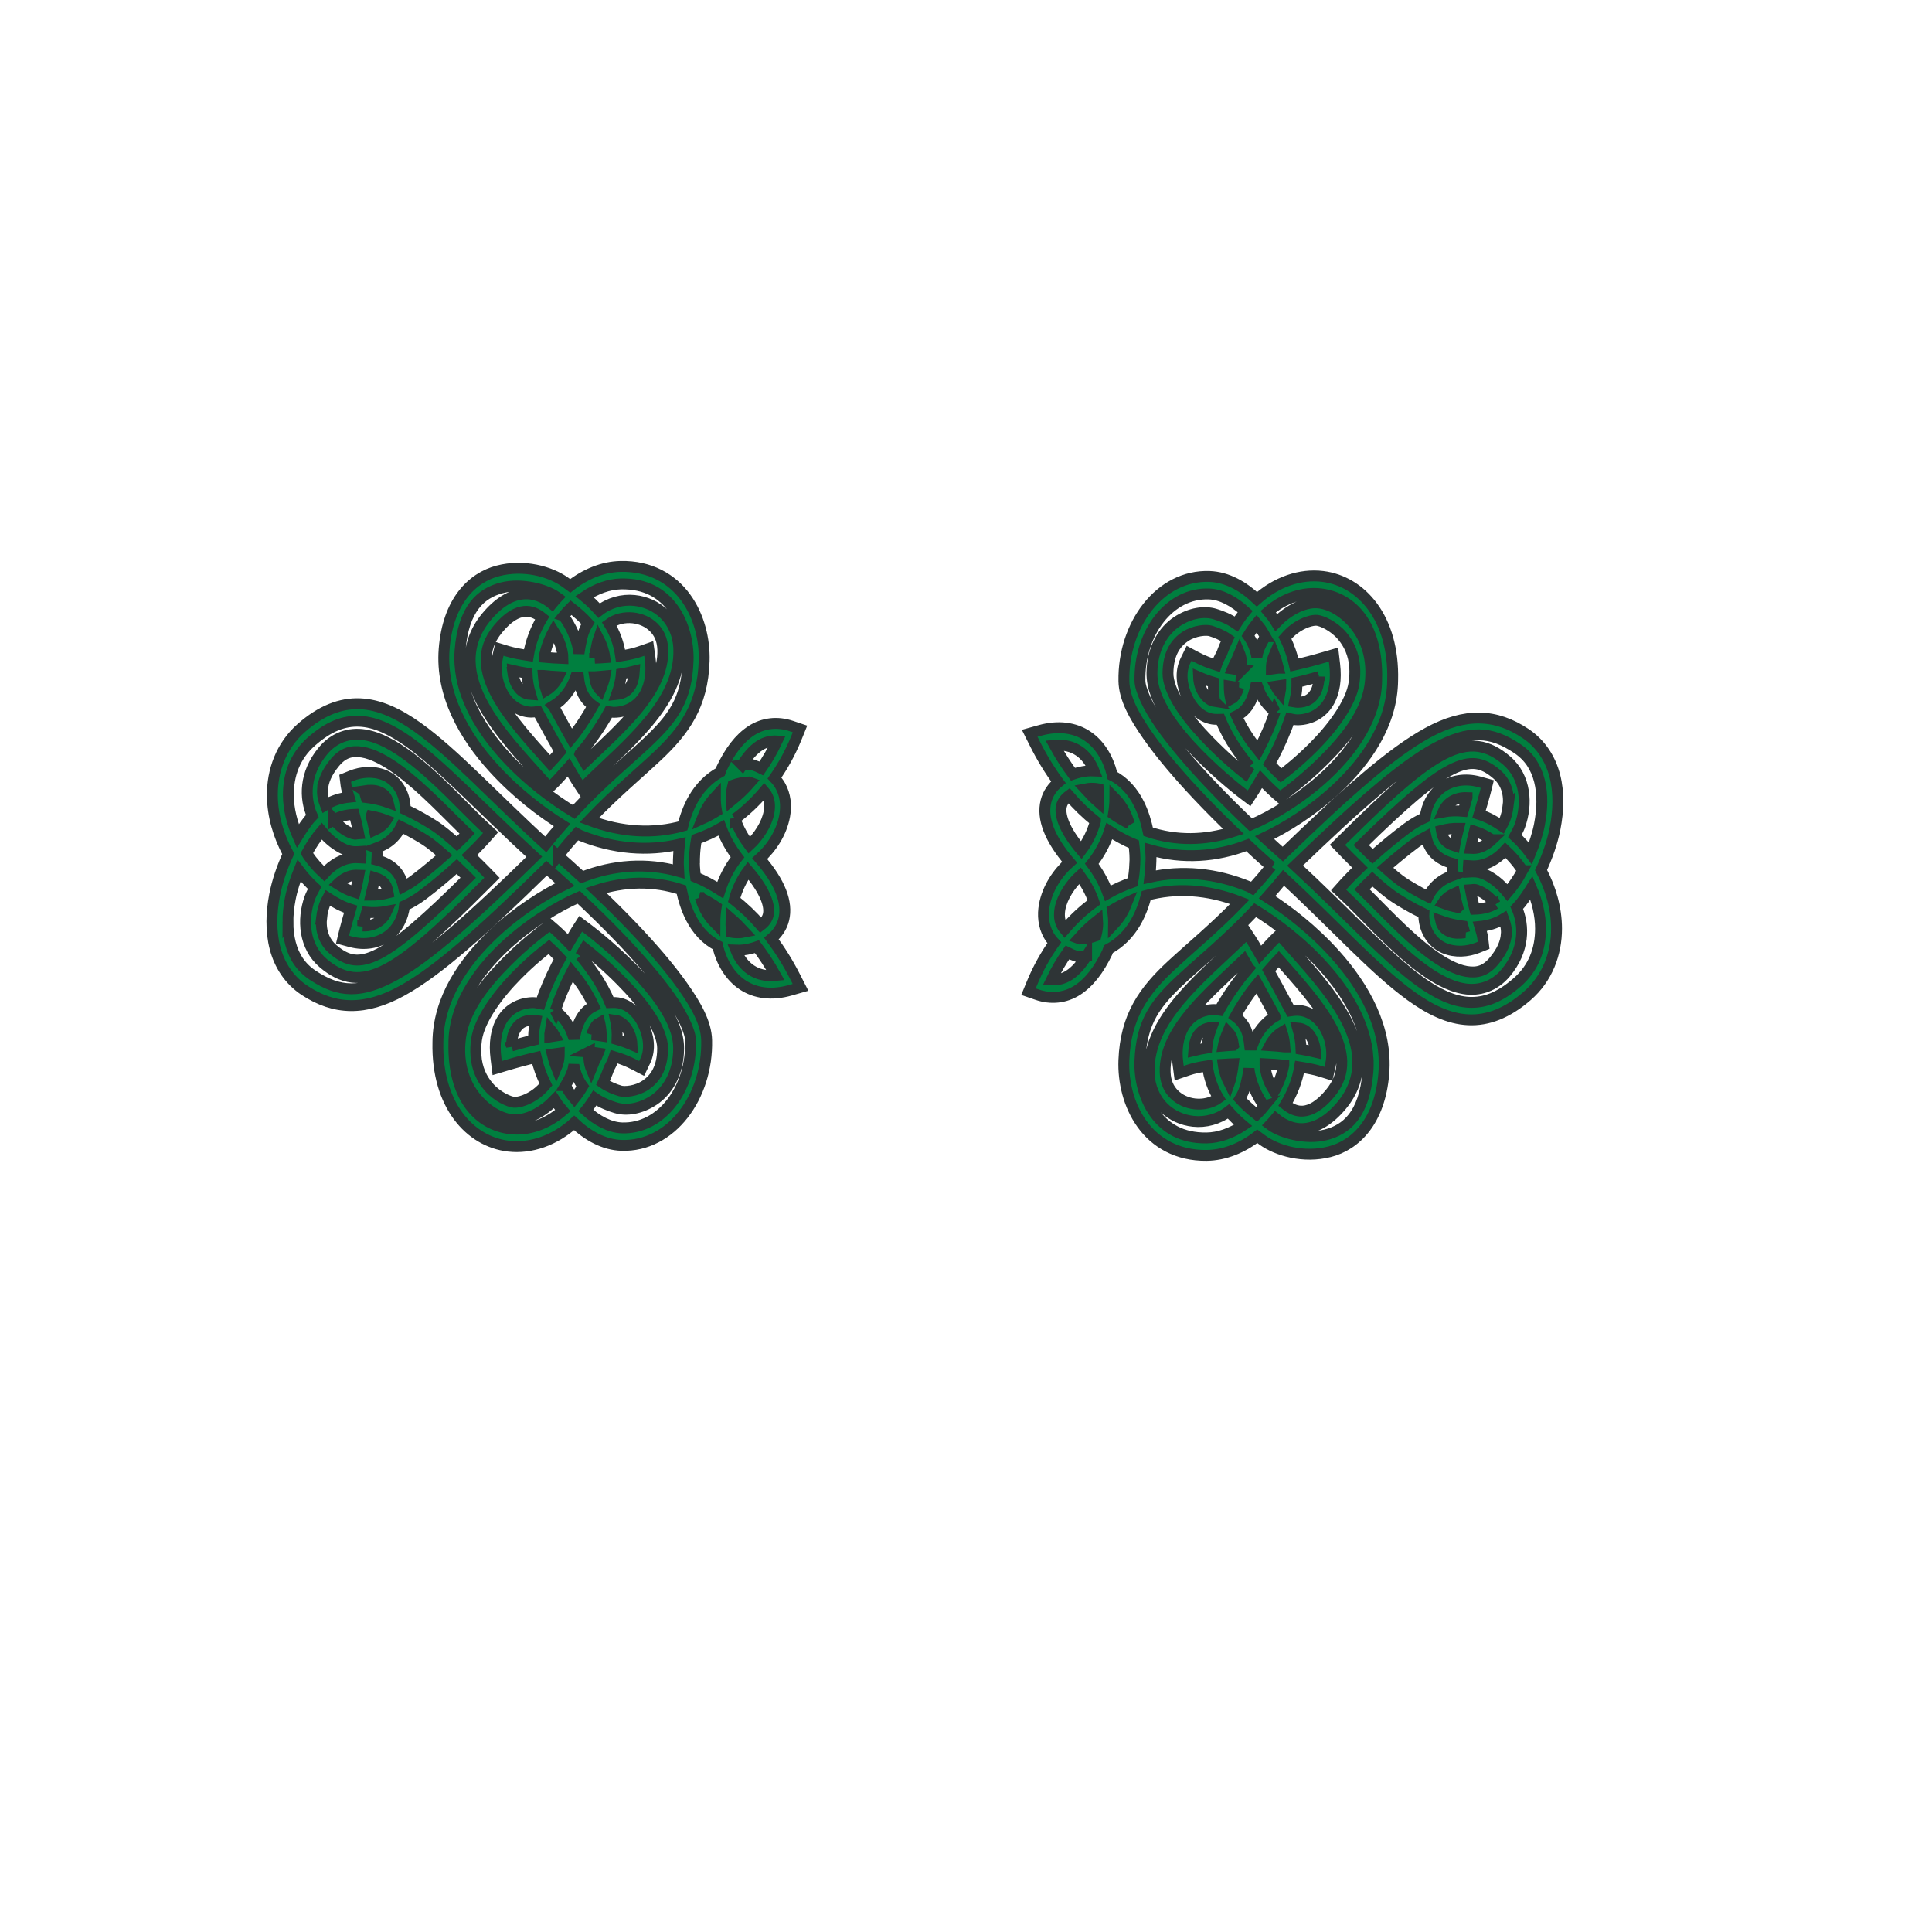
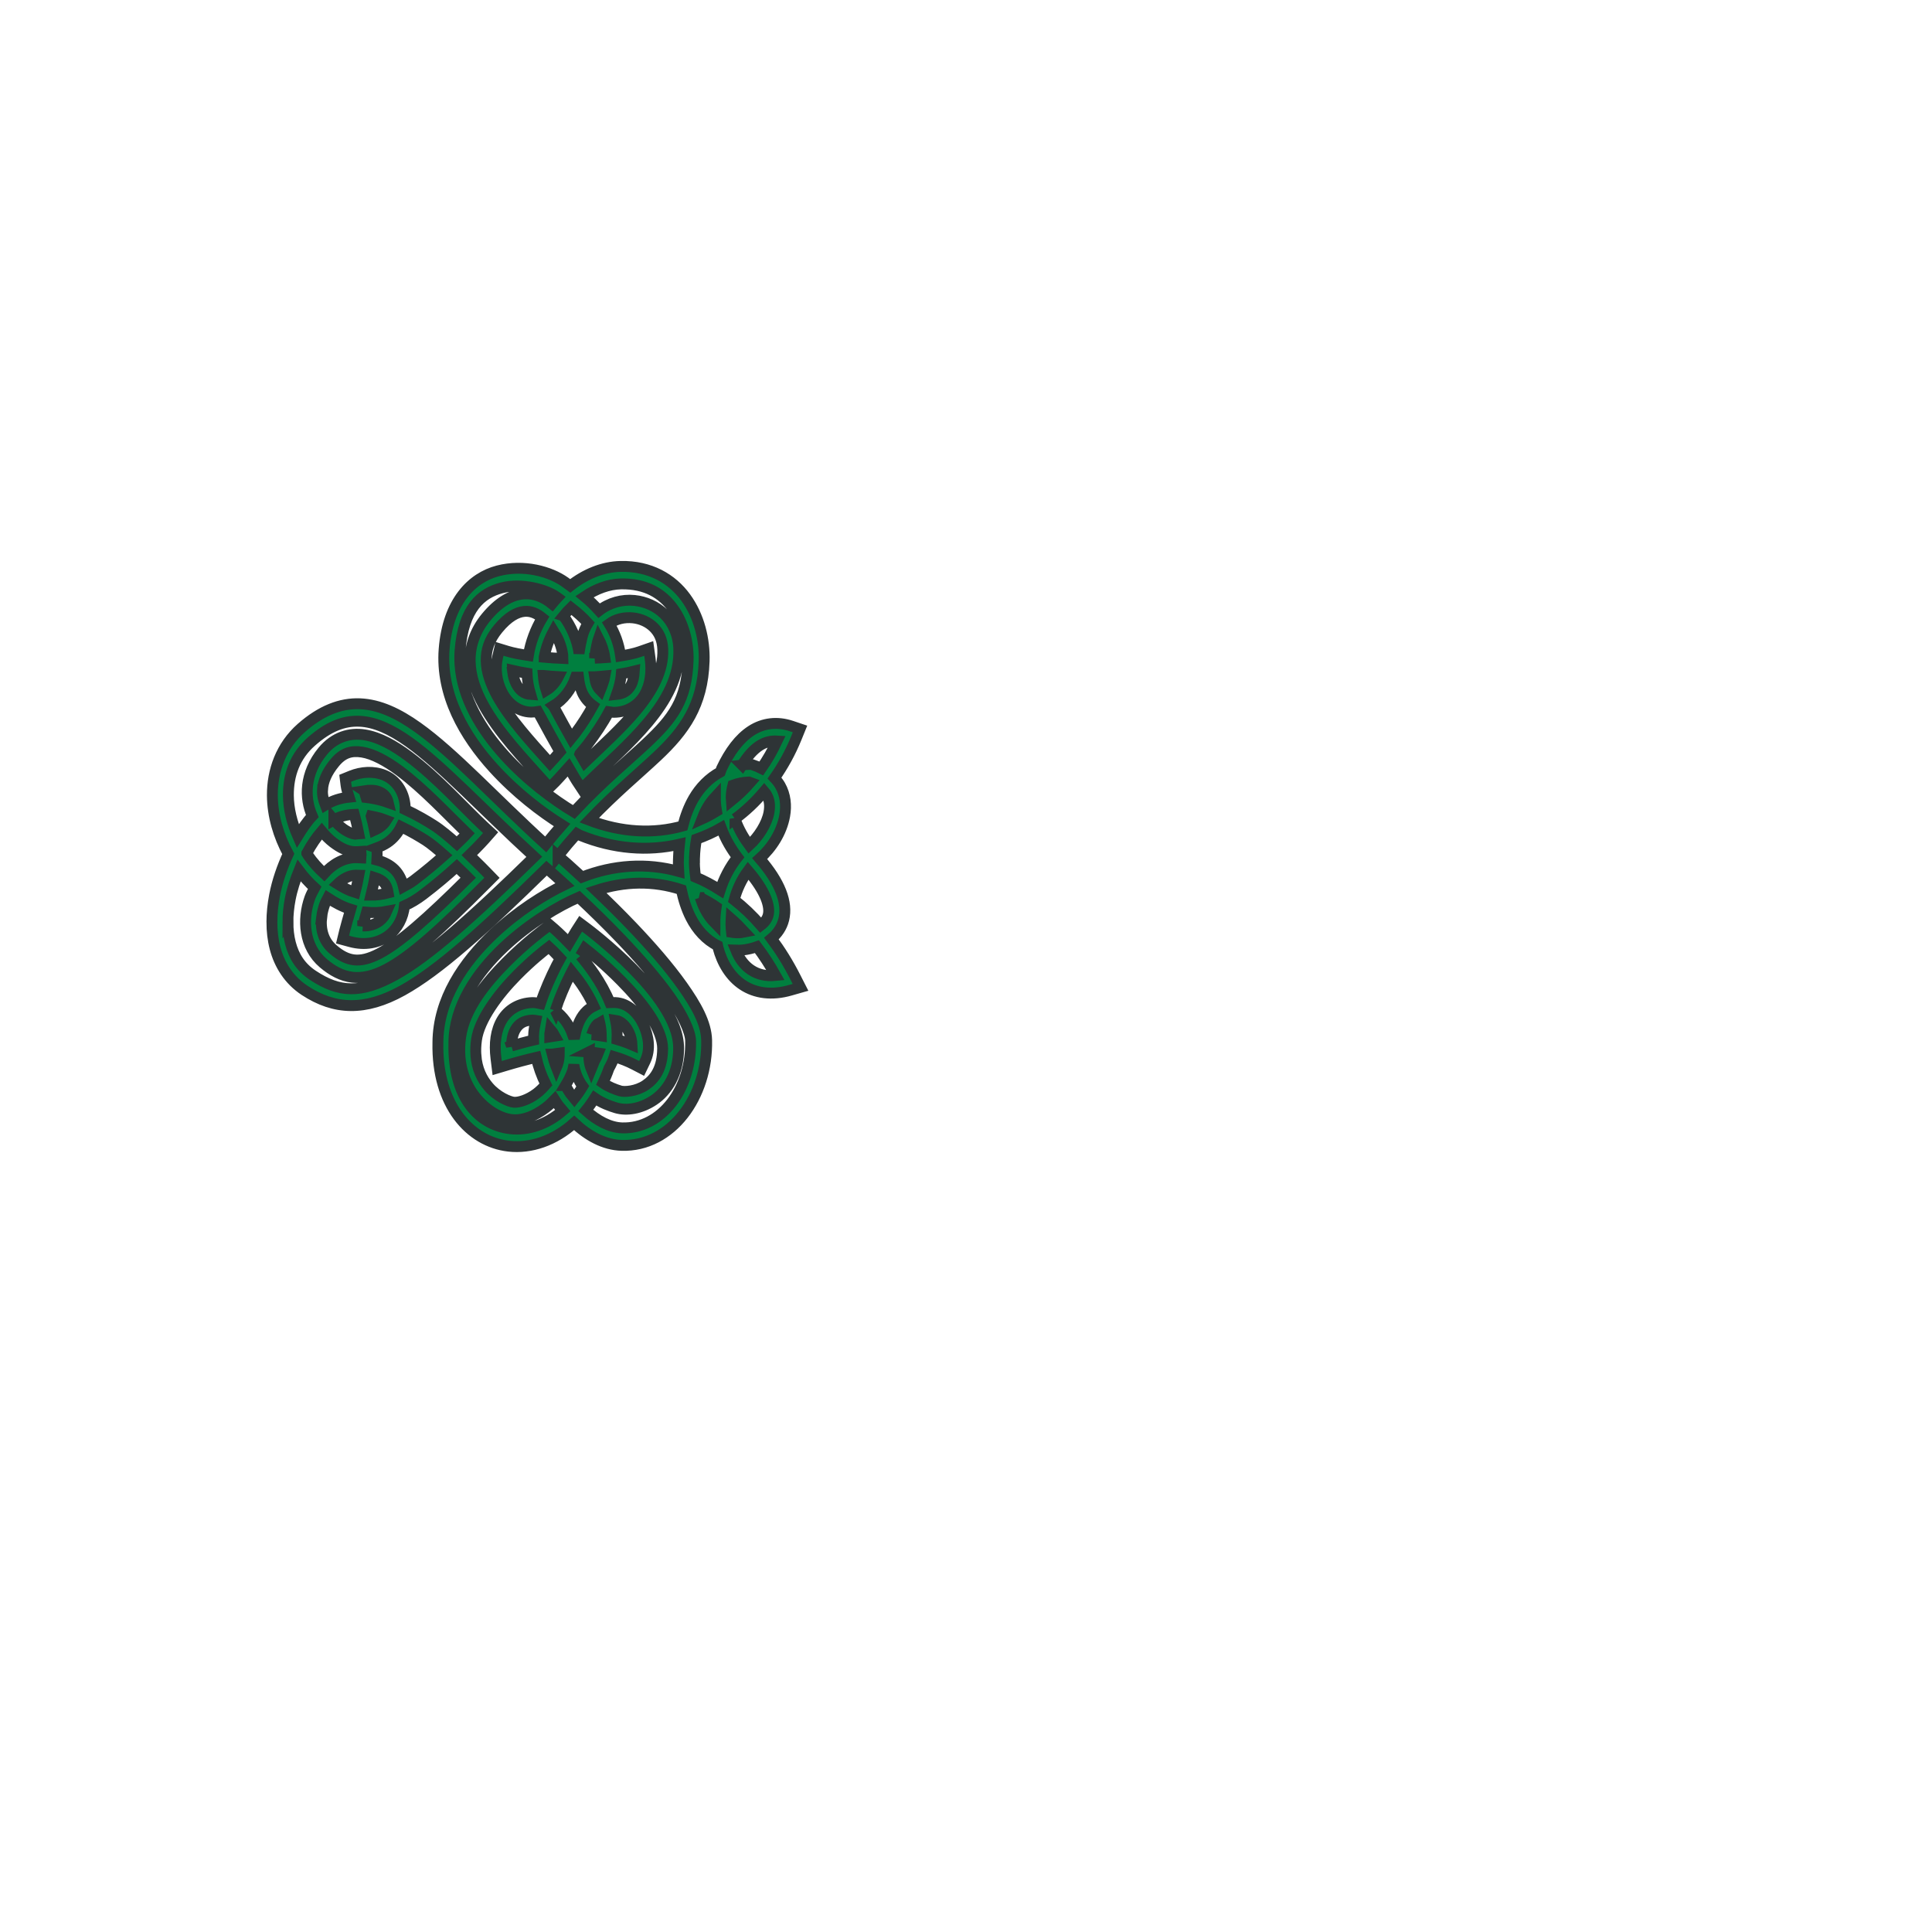
<svg xmlns="http://www.w3.org/2000/svg" width="355" height="355">
  <g>
    <title>Layer 1</title>
    <g id="svg_2">
-       <path transform="rotate(90.504, 237.566, 159.117)" d="m225.398,110.539c-1.622,0.004 -3.23,0.181 -4.768,0.586c-3.074,0.81 -5.879,2.574 -7.766,5.448c-3.608,5.494 -3.808,11.125 0,17.965c3.705,6.654 11.055,14.786 22.546,26.458c-0.471,0.552 -1.608,1.829 -2.999,3.368c-1.876,-3.873 -4.951,-8.726 -9.084,-13.091c-5.192,-5.485 -12.03,-10.173 -20.011,-10.183c-0.008,0 -0.017,0 -0.025,0c-11.403,-0.212 -18.166,5.915 -18.97,13.022c-0.464,4.101 1.039,8.433 4.303,12.045c-2.354,2.514 -4.023,5.486 -4.115,8.735c-0.259,9.127 9.002,15.846 19.359,15.574c3.152,-0.083 6.409,-1.934 9.962,-4.46c3.553,-2.525 7.31,-5.829 10.815,-9.183c2.453,-2.348 4.665,-4.617 6.687,-6.747c1.718,5.183 1.862,10.552 0.188,15.677c-1.768,0.379 -3.545,0.937 -5.169,1.77c-2.172,1.115 -4.064,2.793 -5.106,4.931c-0.106,0.026 -0.221,0.03 -0.326,0.057c-2.842,0.749 -5.367,2.266 -6.888,4.574c-1.521,2.309 -1.947,5.339 -0.941,8.781l0.527,1.828l1.794,-0.919c2.665,-1.355 5.029,-2.847 7.151,-4.437c0.883,1.053 2.06,1.898 3.526,2.253c3.123,0.756 6.857,-0.702 11.166,-4.448c1.982,2.206 4.787,4.026 7.879,4.574c1.85,0.328 3.845,0.149 5.558,-0.839c0.492,-0.283 0.944,-0.641 1.368,-1.046c2.204,1.534 4.647,2.897 7.377,4l1.656,0.667l0.527,-1.575c0.872,-2.597 0.556,-5.192 -0.866,-7.379c-1.422,-2.187 -3.824,-3.972 -7.001,-5.46c-0.194,-0.091 -0.394,-0.116 -0.59,-0.195c-1.145,-2.116 -2.884,-3.762 -4.868,-4.908c-1.601,-0.925 -3.339,-1.543 -5.069,-1.977c-1.521,-5.37 -1.234,-11.286 1.016,-17.206c5.03,4.79 8.544,9.045 11.781,12.471c4.691,4.964 9.36,8.349 17.515,8.586c3.92,0.114 8.253,-0.926 11.668,-3.425c3.415,-2.499 5.803,-6.532 5.683,-11.942c-0.073,-3.32 -1.44,-6.532 -3.601,-9.275c0.224,-0.314 0.487,-0.65 0.703,-0.954c1.927,-2.721 3.286,-7.575 2.033,-12.333c-1.254,-4.758 -5.636,-9.188 -14.403,-9.85c-8.411,-0.635 -15.941,3.745 -21.818,9.103c-4.507,4.108 -8.077,8.81 -10.451,12.632c-1.119,-0.979 -2.306,-1.983 -3.576,-3c8.609,-9.475 16.69,-16.826 21.479,-23.585c2.514,-3.548 4.151,-7.006 4.291,-10.586c0.14,-3.579 -1.285,-7.17 -4.454,-10.758c-3.299,-3.735 -7.872,-5.35 -12.433,-5.31c-3.721,0.033 -7.43,1.144 -10.727,2.942c-2.381,-1.083 -4.952,-1.997 -7.653,-2.506c-1.616,-0.304 -3.259,-0.475 -4.88,-0.471zm0.013,2.942c1.368,-0.003 2.787,0.145 4.216,0.414c1.797,0.339 3.559,0.925 5.257,1.598c-1.159,0.873 -2.221,1.842 -3.174,2.896c-0.612,-0.321 -1.215,-0.664 -1.869,-0.897c-3.968,-1.407 -8.975,-1.058 -11.994,2.529c-1.382,1.641 -2.326,3.373 -2.547,5.31c-0.221,1.937 0.285,3.982 1.455,6.218c2.341,4.473 7.312,9.949 15.695,18.252l1.167,1.161l1.179,-1.149c0,0 1.415,-1.383 2.986,-3.023c1.736,1.782 2.911,2.816 2.911,2.816l1.23,1.08l1.104,-1.195c3.233,-3.502 8.991,-8.639 12.898,-13.93c1.953,-2.646 3.483,-5.337 3.914,-8.069c0.431,-2.731 -0.427,-5.558 -2.999,-7.666c-4.137,-3.391 -8.629,-3.382 -11.944,-1.908c-1.014,-0.951 -2.31,-1.823 -3.689,-2.667c2.422,-1.063 4.994,-1.714 7.478,-1.736c3.745,-0.033 7.222,1.173 9.912,4.218c2.82,3.192 3.849,5.984 3.739,8.804c-0.11,2.82 -1.436,5.789 -3.776,9.092c-4.424,6.244 -12.423,13.594 -21.065,23.091c-11.255,-11.452 -18.398,-19.463 -21.768,-25.516c-3.498,-6.282 -3.285,-10.265 -0.1,-15.114c1.477,-2.25 3.483,-3.501 5.897,-4.138c1.207,-0.318 2.522,-0.468 3.889,-0.471zm12.659,3.448c1.632,0.866 2.959,1.792 4.052,2.724c-0.804,0.666 -1.522,1.385 -2.083,2.126c-0.97,1.283 -1.616,2.549 -1.669,3.862c-0.016,0.389 0.007,0.797 0.038,1.207c-0.189,0.007 -0.422,0.059 -0.602,0.057l-0.013,0c-0.172,-0.001 -0.397,-0.049 -0.577,-0.057c0.011,-0.311 0.053,-0.59 0.05,-0.919c-0.022,-2.266 -1.203,-4.259 -2.948,-5.816c0.994,-1.078 2.094,-2.094 3.35,-2.954c0.127,-0.087 0.273,-0.146 0.401,-0.23zm-11.668,2.758c0.76,0.092 1.528,0.284 2.283,0.552c0.418,0.148 0.78,0.368 1.167,0.563c-0.869,1.327 -1.615,2.714 -2.07,4.207c-1.448,-0.412 -3.085,-0.886 -3.99,-1.103l-1.581,-0.379l-0.389,1.448c-0.712,2.665 -0.228,5.15 1.142,6.977c1.251,1.669 3.251,2.709 5.483,2.942c0.511,1.135 1.187,2.271 2.033,3.379c1.929,2.527 3.641,4.504 5.194,6.218c-1.095,1.165 -1.486,1.528 -2.058,2.103c-7.536,-7.532 -12.067,-12.697 -13.964,-16.321c-1.002,-1.913 -1.312,-3.362 -1.167,-4.632c0.145,-1.27 0.742,-2.458 1.895,-3.827c1.537,-1.827 3.743,-2.404 6.022,-2.126zm23.349,0.103c1.485,0.095 3.12,0.724 4.943,2.218c1.85,1.516 2.286,3.058 1.97,5.057c-0.316,1.999 -1.59,4.399 -3.4,6.85c-3.276,4.437 -8.05,8.873 -11.505,12.459c-0.506,-0.469 -0.754,-0.686 -1.894,-1.873c1.286,-1.45 2.542,-2.944 3.375,-4.253c0.709,-1.113 1.857,-3.028 2.911,-5.299c0.16,0.001 0.3,0.044 0.464,0.034c2.952,-0.164 5.027,-1.87 5.821,-3.862c0.795,-1.992 0.614,-4.204 -0.138,-6.069l-0.452,-1.103l-1.28,0.161c-0.711,0.091 -1.295,0.302 -2.183,0.575c-0.16,-1.516 -0.597,-2.998 -1.455,-4.379c0.888,-0.343 1.81,-0.582 2.823,-0.517l0,0zm-5.545,2.092c0.67,1.133 0.963,2.412 1.016,3.747c-0.028,0.008 -0.047,0.015 -0.075,0.023c-1.106,0.309 -2.301,0.589 -3.475,0.816c-0.014,-0.238 -0.097,-0.505 -0.088,-0.724c0.014,-0.338 0.362,-1.323 1.092,-2.287c0.409,-0.54 0.942,-1.079 1.531,-1.575zm-11.781,0.701c1.002,1.031 1.62,2.22 1.631,3.368c0.002,0.208 -0.021,0.357 -0.025,0.552c-1.047,-0.184 -2.112,-0.434 -3.162,-0.69c0.341,-1.12 0.905,-2.191 1.556,-3.23zm-7.703,4.643c0.712,0.202 1.547,0.427 2.522,0.701c-0.103,1.222 -0.066,2.465 0.176,3.724c-0.719,-0.3 -1.342,-0.748 -1.807,-1.368c-0.582,-0.777 -0.93,-1.809 -0.891,-3.057zm24.842,0.195c0.149,0.953 0.167,1.925 -0.138,2.69c-0.363,0.909 -0.907,1.514 -2.058,1.782c0.086,-0.254 0.198,-0.488 0.276,-0.747c0.324,-1.076 0.554,-2.212 0.69,-3.356c0.327,-0.1 0.759,-0.224 1.041,-0.31c0.104,-0.032 0.089,-0.028 0.188,-0.057zm-19.171,1.31c1.067,0.257 2.136,0.513 3.237,0.701c-0.239,0.758 -0.556,1.297 -0.903,1.644c-0.457,0.457 -1.12,0.693 -1.92,0.828c-0.286,-1.071 -0.454,-2.134 -0.414,-3.172zm14.516,0.011c-0.112,0.539 -0.201,1.079 -0.364,1.621c-0.121,0.401 -0.284,0.779 -0.427,1.172c-0.527,-0.323 -0.967,-0.774 -1.355,-1.356c-0.164,-0.247 -0.296,-0.534 -0.427,-0.816c0.894,-0.175 1.732,-0.402 2.572,-0.621zm-5.834,1.046c0.249,0.658 0.547,1.309 0.953,1.919c0.687,1.032 1.71,1.924 2.961,2.529c-0.912,1.888 -1.885,3.529 -2.522,4.529c-0.604,0.949 -1.627,2.166 -2.723,3.414c-1.401,-1.569 -2.93,-3.354 -4.642,-5.597c-0.483,-0.633 -0.793,-1.258 -1.142,-1.885c1.177,-0.276 2.27,-0.766 3.137,-1.632c0.841,-0.841 1.398,-1.937 1.744,-3.264c0.312,0.017 0.635,0.043 0.941,0.046c0.425,0.004 0.86,-0.03 1.292,-0.057zm-35.82,14.241l0.013,0l0.025,0c6.595,0 12.744,4.027 17.615,9.172c4.392,4.639 7.585,10.037 9.171,13.7c-2.252,2.408 -4.875,5.13 -7.754,7.885c-3.44,3.292 -7.119,6.519 -10.464,8.896c-3.344,2.377 -6.44,3.796 -8.08,3.839c-8.81,0.231 -16.266,-5.294 -16.059,-12.551c0.065,-2.281 1.318,-4.604 3.174,-6.678c0.71,0.577 1.474,1.12 2.296,1.632c-0.949,1.382 -1.457,2.817 -1.782,3.908c-0.574,1.927 -0.204,4.544 1.443,6.977c1.647,2.433 4.812,4.504 9.472,4.517c2.706,0.007 5.32,-1.183 7.804,-2.793c2.484,-1.61 4.847,-3.696 6.938,-5.77c4.183,-4.147 7.252,-8.287 7.252,-8.287l0.891,-1.195l-1.292,-0.828c0,0 -0.914,-0.56 -2.246,-1.333c1.601,-1.54 2.585,-2.678 2.585,-2.678l0.715,-0.839l-0.652,-0.885c0,0 -2.541,-3.487 -6.248,-7.138c-3.707,-3.651 -8.509,-7.614 -13.776,-8.321c-4.946,-0.664 -8.785,0.878 -11.254,3c-2.469,2.122 -3.695,4.641 -3.852,6.609c-0.154,1.937 0.677,4.057 2.196,6.057c0.435,0.573 0.95,1.122 1.506,1.655c-0.294,0.195 -0.605,0.357 -0.891,0.563c-0.397,0.286 -0.737,0.634 -1.117,0.942c-2.613,-2.995 -3.723,-6.474 -3.362,-9.666c0.641,-5.671 5.533,-10.588 15.733,-10.39zm69.482,0.977c0.868,-0.062 1.743,-0.066 2.622,0c7.765,0.586 10.552,3.849 11.543,7.609c0.991,3.76 -0.33,8.244 -1.606,10.046c-0.052,0.073 -0.111,0.145 -0.163,0.218c-0.369,-0.344 -0.747,-0.681 -1.142,-1c1.205,-1.492 2.004,-3.331 1.794,-5.379c-0.228,-2.218 -1.598,-4.506 -4.266,-6.701c-2.528,-2.081 -5.36,-2.998 -8.143,-2.931c-2.783,0.067 -5.452,1.04 -8.005,2.448c-5.104,2.817 -9.863,7.425 -14.052,11.172l-1.117,0.988l1.041,1.057c0,0 1.12,1.063 2.697,2.46c-1.691,0.984 -2.447,1.46 -2.447,1.46l-1.455,0.965l1.204,1.218c3.434,3.488 7.028,7.625 10.991,10.919c3.963,3.294 8.41,5.832 13.525,5.643c2.654,-0.098 4.866,-1.148 6.361,-2.678c1.495,-1.53 2.32,-3.494 2.522,-5.494c0.227,-2.251 -0.42,-4.624 -1.882,-6.494c0.941,-0.852 1.811,-1.744 2.572,-2.678c1.425,2.101 2.296,4.427 2.346,6.689c0.102,4.615 -1.776,7.607 -4.479,9.586c-2.703,1.979 -6.331,2.875 -9.548,2.781c-7.288,-0.212 -10.685,-2.804 -15.194,-7.574c-3.282,-3.473 -7.036,-8.087 -12.709,-13.367c2.221,-3.704 5.793,-8.569 10.326,-12.701c4.833,-4.405 10.588,-7.831 16.662,-8.264zm-71.69,3.069c0.849,-0.059 1.775,-0.032 2.785,0.103c3.719,0.5 8.382,3.943 11.894,7.402c2.751,2.709 4.445,4.864 5.219,5.873c-0.434,0.479 -0.915,0.975 -2.12,2.103c-0.479,-0.254 -0.783,-0.45 -1.305,-0.713c-2.123,-1.067 -4.545,-2.132 -7.001,-2.942c0.104,-0.489 0.205,-0.983 0.188,-1.494c-0.079,-2.396 -1.271,-4.414 -3.187,-5.551c-1.916,-1.138 -4.37,-1.431 -7.038,-1.092l-1.819,0.23l0.489,1.621c0.569,1.886 1.066,3.721 1.493,5.54c-1.673,0.382 -3.347,0.971 -4.981,1.793c-0.621,-0.535 -1.19,-1.104 -1.644,-1.701c-1.191,-1.569 -1.702,-3.266 -1.631,-4.161c0.068,-0.851 0.983,-3.075 2.848,-4.678c1.399,-1.202 3.262,-2.156 5.809,-2.333zm72.417,1.736c2.003,-0.048 3.889,0.51 5.909,2.172c2.259,1.859 3.076,3.47 3.212,4.793c0.124,1.205 -0.354,2.293 -1.179,3.322c-2.113,-1.254 -4.473,-2.149 -6.926,-2.54c0.217,-1.448 0.459,-2.797 0.778,-3.85l0.439,-1.448l-1.593,-0.368c-2.077,-0.476 -4.395,-0.156 -6.361,0.851c-1.966,1.006 -3.61,2.879 -3.664,5.31l0,0.034c-0.007,0.415 0.053,0.817 0.113,1.218c-3.616,1.961 -5.493,3.016 -7.39,4.092c-0.992,-0.861 -1.581,-1.339 -2.095,-1.827c3.947,-3.557 8.197,-7.46 12.32,-9.735c2.258,-1.246 4.433,-1.975 6.436,-2.023l0,0zm-70.736,4.793c1.273,0.039 2.318,0.291 3.049,0.724c1.053,0.625 1.665,1.535 1.719,3.172c0.006,0.189 -0.045,0.383 -0.075,0.575c-0.729,-0.149 -1.462,-0.308 -2.171,-0.368c-0.468,-0.04 -0.949,-0.047 -1.43,-0.034c-0.314,-1.359 -0.702,-2.715 -1.091,-4.069l0,-0zm68.628,0.092c0.135,-0.018 0.243,0.022 0.376,0.011c-0.19,0.82 -0.354,1.687 -0.502,2.609c-1.312,0.046 -2.623,0.289 -3.914,0.678c0.074,-1.23 0.807,-2.081 1.995,-2.69c0.614,-0.314 1.336,-0.514 2.045,-0.609l0,0zm-0.527,5.609c-0.093,0.917 -0.174,1.84 -0.226,2.793c-1.107,-0.556 -1.967,-1.332 -2.534,-2.253c0.91,-0.301 1.83,-0.464 2.76,-0.54zm3.337,0.161c1.661,0.294 3.289,0.879 4.83,1.713c-0.551,0.346 -1.117,0.68 -1.694,0.931c-1.328,0.578 -2.604,0.818 -3.35,0.816c0.045,-1.182 0.111,-2.341 0.213,-3.46zm-69.218,1.172c0.249,0.021 0.551,0.11 0.816,0.149c-0.352,0.304 -0.749,0.571 -1.179,0.805c-0.045,-0.311 -0.111,-0.62 -0.163,-0.931c0.167,0.003 0.369,-0.036 0.527,-0.023zm-3.701,0.448c0.074,0.438 0.143,0.875 0.201,1.31c-0.711,0.005 -1.435,-0.063 -2.171,-0.322c-0.167,-0.059 -0.315,-0.141 -0.477,-0.207c0.839,-0.332 1.644,-0.582 2.447,-0.782zm63.986,0.069c1.112,1.843 2.968,3.298 5.282,4.092c-0.001,0.177 0.012,0.351 0.013,0.529c-1.011,0.118 -1.955,0.309 -2.773,0.667c-1.06,0.464 -1.856,1.185 -2.459,2.023c-1.745,-0.952 -3.512,-2.062 -5.094,-3.253c-0.366,-0.276 -0.569,-0.486 -0.916,-0.759c1.644,-0.926 3.14,-1.772 5.947,-3.299l0,0zm-55.982,0.483c2.264,0.737 4.648,1.749 6.725,2.793c0.171,0.086 0.26,0.145 0.427,0.23c-0.763,0.618 -1.541,1.247 -2.409,1.839c-1.242,0.848 -2.567,1.614 -3.914,2.23c-0.224,-0.455 -0.496,-0.895 -0.878,-1.299c-0.98,-1.036 -2.417,-1.705 -4.316,-2.115c-0.005,-0.164 0.008,-0.33 0,-0.494c1.811,-0.636 3.32,-1.782 4.366,-3.184zm28.443,0.46c1.466,1.177 2.831,2.325 4.09,3.448c-0.079,0.148 -0.203,0.34 -0.276,0.483l-0.025,0.057l-0.025,0.057c-2.492,6.173 -2.953,12.451 -1.593,18.252c-0.781,-0.085 -1.537,-0.145 -2.258,-0.161c-0.024,-0 -0.051,0 -0.075,0c-0.838,-0.048 -1.735,-0.041 -2.66,0.023c1.614,-5.872 1.187,-11.998 -1.092,-17.769c2.068,-2.243 3.16,-3.511 3.914,-4.391zm44.075,0.885c0.538,0.432 1.037,0.905 1.518,1.391c-0.876,1.132 -1.803,2.198 -2.835,3.126c-0.772,-0.463 -1.622,-0.847 -2.61,-1.08c-1.052,-0.249 -2.041,-0.434 -2.973,-0.563c1.232,-0.129 2.51,-0.513 3.814,-1.08c1.064,-0.463 2.113,-1.072 3.086,-1.793zm-86.294,0.552c0.818,0.493 1.681,0.947 2.647,1.287c0.381,0.134 0.76,0.166 1.142,0.253c-1.564,0.279 -2.875,0.868 -3.927,1.644c-0.808,-0.478 -1.554,-0.988 -2.233,-1.529c0.299,-0.242 0.563,-0.508 0.878,-0.736c0.474,-0.342 0.993,-0.617 1.493,-0.919zm60.95,2.517c0.62,0.505 1.039,0.904 1.731,1.425c1.84,1.385 3.9,2.783 6.035,3.919c-0.036,0.299 -0.115,0.591 -0.113,0.897c0.019,2.499 1.324,4.527 3.237,5.62c1.913,1.094 4.284,1.355 6.637,1.023l1.869,-0.264l-0.577,-1.644c-0.345,-0.969 -0.602,-2.198 -0.815,-3.517c2.272,-0.323 4.238,-1.078 5.909,-2.115c0.896,1.223 1.263,2.786 1.104,4.368c-0.145,1.438 -0.753,2.805 -1.719,3.793c-0.966,0.988 -2.252,1.633 -4.09,1.701c-3.868,0.143 -7.561,-1.814 -11.242,-4.873c-3.254,-2.705 -6.408,-6.174 -9.535,-9.425c0.441,-0.265 0.634,-0.37 1.568,-0.908zm-37.099,0.195c0.572,0.326 0.983,0.543 1.38,0.782c-0.999,1.282 -2.972,3.736 -5.997,6.735c-1.996,1.979 -4.238,3.943 -6.436,5.368c-2.198,1.425 -4.331,2.257 -5.934,2.253c-3.694,-0.01 -5.61,-1.424 -6.762,-3.126c-1.152,-1.702 -1.293,-3.881 -1.066,-4.643c0.289,-0.97 0.746,-2.159 1.455,-3.184c0.853,0.392 1.715,0.771 2.66,1.092c0.018,0.006 0.032,0.017 0.05,0.023c0.699,0.393 1.405,0.723 2.133,0.954c-0.374,1.249 -0.838,2.496 -1.493,3.747l-0.665,1.287l1.368,0.655c2.098,1.007 4.577,0.634 6.662,-0.345c2.085,-0.978 3.971,-2.771 4.065,-5.184c0.013,-0.325 -0.003,-0.652 -0.013,-0.977c1.85,-0.764 3.6,-1.748 5.182,-2.827c1.241,-0.848 2.387,-1.743 3.413,-2.609l-0,0zm-17.665,1.598c-0.039,0.575 -0.116,1.151 -0.201,1.724c-0.45,-0.175 -0.897,-0.363 -1.342,-0.632l-0.163,-0.092l-0.176,-0.057c-0.448,-0.151 -0.82,-0.349 -1.242,-0.517c0.809,-0.335 1.825,-0.497 3.124,-0.425zm3.174,0.506c0.965,0.286 1.584,0.644 1.932,1.011c0.113,0.12 0.152,0.316 0.238,0.46c-0.041,0.01 -0.084,0.025 -0.125,0.034c-0.779,0.176 -1.526,0.238 -2.271,0.253c0.089,-0.586 0.18,-1.173 0.226,-1.759l0,0zm65.768,0.379c0.037,0.653 0.103,1.284 0.163,1.919c-0.811,-0.142 -1.728,-0.479 -2.66,-0.851c0.272,-0.27 0.59,-0.509 1.029,-0.701c0.382,-0.167 0.889,-0.283 1.468,-0.368zm3.413,0.011c0.908,0.102 1.899,0.263 3.024,0.529c0.212,0.05 0.394,0.129 0.59,0.195c-1.047,0.542 -2.191,0.954 -3.526,1.149c-0.052,-0.6 -0.055,-1.249 -0.088,-1.873zm-66.521,3.988c-0.13,0.952 -0.982,1.89 -2.271,2.494c-0.735,0.345 -1.541,0.505 -2.246,0.54c0.392,-0.92 0.717,-1.841 0.979,-2.758c1.199,0.049 2.386,-0.027 3.538,-0.276zm59.858,0.046c1.263,0.447 2.528,0.781 3.802,0.874c0.142,0.837 0.309,1.632 0.502,2.391c-1.02,-0.062 -1.957,-0.245 -2.635,-0.632c-0.945,-0.54 -1.532,-1.313 -1.669,-2.632zm-29.961,14.39l0.038,0l0.038,0.011c1.03,0.019 2.175,0.144 3.337,0.345c0.565,1.56 1.24,3.086 2.083,4.54c-2.217,0.827 -3.985,1.937 -5.395,3.011c-1.823,-1.443 -3.883,-2.493 -6.035,-3.172c0.934,-1.479 1.741,-2.985 2.371,-4.529c1.275,-0.175 2.521,-0.271 3.563,-0.207l0,0zm-7.315,1.057c-0.505,0.999 -1.047,1.987 -1.706,2.954c-0.998,-0.148 -2,-0.246 -2.986,-0.241c0.701,-0.692 1.525,-1.314 2.547,-1.839c0.666,-0.342 1.396,-0.623 2.145,-0.874zm14.416,0.276c0.728,0.277 1.442,0.599 2.095,0.977c0.748,0.432 1.411,0.932 2.02,1.494c-0.906,-0.006 -1.797,0.077 -2.66,0.23c-0.539,-0.878 -1.034,-1.775 -1.455,-2.701zm-19.108,5.391c0.263,0 0.536,0.033 0.803,0.046c-0.733,0.839 -1.543,1.657 -2.409,2.46c-0.037,-0.198 -0.1,-0.368 -0.125,-0.575c-0.082,-0.662 -0.042,-1.263 0.05,-1.828c0.55,-0.061 1.107,-0.104 1.681,-0.103zm23.06,0c0.77,-0.006 1.533,0.117 2.296,0.31c0.32,0.87 0.546,1.829 0.59,2.942c-0.032,0.091 -0.068,0.166 -0.1,0.253c-1.237,-1.077 -2.338,-2.231 -3.325,-3.448c0.18,-0.011 0.359,-0.056 0.539,-0.057zm-18.782,0.586c1.903,0.501 3.747,1.348 5.37,2.54c-3.84,3.312 -6.601,4.091 -8.117,3.724c-0.767,-0.186 -1.38,-0.646 -1.92,-1.356c1.784,-1.559 3.336,-3.202 4.667,-4.908zm14.892,0.126c1.411,1.932 3.111,3.715 5.044,5.345c-0.204,0.175 -0.405,0.327 -0.615,0.448c-0.924,0.533 -1.988,0.659 -3.237,0.437c-2.104,-0.373 -4.491,-1.902 -6.06,-3.609c1.279,-0.945 2.925,-1.961 4.868,-2.621zm-24.127,0.195c-0.014,0.442 -0.021,0.889 0.038,1.356c0.11,0.88 0.315,1.725 0.602,2.529c-1.583,1.21 -3.347,2.36 -5.282,3.448c-0.196,-1.87 0.225,-3.346 1.004,-4.529c0.809,-1.228 2.068,-2.168 3.638,-2.804l0,0zm34.013,1.08c1.646,1.01 2.841,2.082 3.551,3.172c0.671,1.033 0.947,2.085 0.878,3.253c-1.826,-0.854 -3.509,-1.817 -5.044,-2.885c0.258,-0.515 0.485,-1.066 0.678,-1.667l0.063,-0.218l0,-0.23c-0.01,-0.494 -0.064,-0.961 -0.125,-1.425z" id="path2818" stroke-miterlimit="4" stroke-width="2" stroke="#2e3436" fill="#007f3f" />
      <path transform="rotate(-89.876, 98.566, 157.367)" id="svg_1" d="m86.398,108.789c-1.622,0.004 -3.23,0.181 -4.768,0.586c-3.074,0.81 -5.879,2.574 -7.766,5.448c-3.608,5.494 -3.808,11.125 0,17.965c3.705,6.654 11.055,14.786 22.546,26.458c-0.471,0.552 -1.608,1.829 -2.999,3.368c-1.876,-3.873 -4.951,-8.726 -9.084,-13.091c-5.192,-5.485 -12.03,-10.173 -20.011,-10.183c-0.008,0 -0.017,0 -0.025,0c-11.403,-0.212 -18.166,5.915 -18.97,13.022c-0.464,4.101 1.039,8.433 4.303,12.045c-2.354,2.514 -4.023,5.486 -4.115,8.735c-0.259,9.127 9.002,15.846 19.359,15.574c3.152,-0.083 6.409,-1.934 9.962,-4.46c3.553,-2.525 7.31,-5.829 10.815,-9.183c2.453,-2.348 4.665,-4.617 6.687,-6.747c1.718,5.183 1.862,10.552 0.188,15.677c-1.768,0.379 -3.545,0.937 -5.169,1.77c-2.172,1.115 -4.064,2.793 -5.106,4.931c-0.106,0.026 -0.221,0.03 -0.326,0.057c-2.842,0.749 -5.367,2.266 -6.888,4.574c-1.521,2.309 -1.947,5.339 -0.941,8.781l0.527,1.828l1.794,-0.919c2.665,-1.355 5.029,-2.847 7.151,-4.437c0.883,1.053 2.06,1.898 3.526,2.253c3.123,0.756 6.857,-0.702 11.166,-4.448c1.982,2.206 4.787,4.026 7.879,4.574c1.85,0.328 3.845,0.149 5.558,-0.839c0.492,-0.283 0.944,-0.641 1.368,-1.046c2.204,1.534 4.647,2.897 7.377,4l1.656,0.667l0.527,-1.575c0.872,-2.597 0.556,-5.192 -0.866,-7.379c-1.422,-2.187 -3.824,-3.972 -7.001,-5.46c-0.194,-0.091 -0.394,-0.116 -0.59,-0.195c-1.145,-2.116 -2.884,-3.762 -4.868,-4.908c-1.601,-0.925 -3.339,-1.543 -5.069,-1.977c-1.521,-5.37 -1.234,-11.286 1.016,-17.206c5.03,4.79 8.544,9.045 11.781,12.471c4.691,4.964 9.36,8.349 17.515,8.586c3.92,0.114 8.253,-0.926 11.668,-3.425c3.415,-2.499 5.803,-6.532 5.683,-11.942c-0.073,-3.32 -1.44,-6.532 -3.601,-9.275c0.224,-0.314 0.487,-0.65 0.703,-0.954c1.927,-2.721 3.286,-7.575 2.033,-12.333c-1.254,-4.758 -5.636,-9.188 -14.403,-9.85c-8.411,-0.635 -15.941,3.745 -21.818,9.103c-4.507,4.108 -8.077,8.81 -10.451,12.632c-1.119,-0.979 -2.306,-1.983 -3.576,-3c8.609,-9.475 16.69,-16.826 21.479,-23.585c2.514,-3.548 4.151,-7.006 4.291,-10.586c0.14,-3.579 -1.285,-7.17 -4.454,-10.758c-3.299,-3.735 -7.872,-5.35 -12.433,-5.31c-3.721,0.033 -7.43,1.144 -10.727,2.942c-2.381,-1.083 -4.952,-1.997 -7.653,-2.506c-1.616,-0.304 -3.259,-0.475 -4.88,-0.471zm0.013,2.942c1.368,-0.003 2.787,0.145 4.216,0.414c1.797,0.339 3.559,0.925 5.257,1.598c-1.159,0.873 -2.221,1.842 -3.174,2.896c-0.612,-0.321 -1.215,-0.664 -1.869,-0.897c-3.968,-1.407 -8.975,-1.058 -11.994,2.529c-1.382,1.641 -2.326,3.373 -2.547,5.31c-0.221,1.937 0.285,3.982 1.455,6.218c2.341,4.473 7.312,9.949 15.695,18.252l1.167,1.161l1.179,-1.149c0,0 1.415,-1.383 2.986,-3.023c1.736,1.782 2.911,2.816 2.911,2.816l1.23,1.08l1.104,-1.195c3.233,-3.502 8.991,-8.639 12.898,-13.93c1.953,-2.646 3.483,-5.337 3.914,-8.069c0.431,-2.731 -0.427,-5.558 -2.999,-7.666c-4.137,-3.391 -8.629,-3.382 -11.944,-1.908c-1.014,-0.951 -2.31,-1.823 -3.689,-2.667c2.422,-1.063 4.994,-1.714 7.478,-1.736c3.745,-0.033 7.222,1.173 9.912,4.218c2.82,3.192 3.849,5.984 3.739,8.804c-0.11,2.82 -1.436,5.789 -3.776,9.092c-4.424,6.244 -12.423,13.594 -21.065,23.091c-11.255,-11.452 -18.398,-19.463 -21.768,-25.516c-3.498,-6.282 -3.285,-10.265 -0.1,-15.114c1.477,-2.25 3.483,-3.501 5.897,-4.138c1.207,-0.318 2.522,-0.468 3.889,-0.471zm12.659,3.448c1.632,0.866 2.959,1.792 4.052,2.724c-0.804,0.666 -1.522,1.385 -2.083,2.126c-0.97,1.283 -1.616,2.549 -1.669,3.862c-0.016,0.389 0.007,0.797 0.038,1.207c-0.189,0.007 -0.422,0.059 -0.602,0.057l-0.013,0c-0.172,-0.001 -0.397,-0.049 -0.577,-0.057c0.011,-0.311 0.053,-0.59 0.05,-0.919c-0.022,-2.266 -1.203,-4.259 -2.948,-5.816c0.994,-1.078 2.094,-2.094 3.35,-2.954c0.127,-0.087 0.273,-0.146 0.401,-0.23zm-11.668,2.758c0.76,0.092 1.528,0.284 2.283,0.552c0.418,0.148 0.78,0.368 1.167,0.563c-0.869,1.327 -1.615,2.714 -2.07,4.207c-1.448,-0.412 -3.085,-0.886 -3.99,-1.103l-1.581,-0.379l-0.389,1.448c-0.712,2.665 -0.228,5.15 1.142,6.977c1.251,1.669 3.251,2.709 5.483,2.942c0.511,1.135 1.187,2.271 2.033,3.379c1.929,2.527 3.641,4.504 5.194,6.218c-1.095,1.165 -1.486,1.528 -2.058,2.103c-7.536,-7.532 -12.067,-12.697 -13.964,-16.321c-1.002,-1.913 -1.312,-3.362 -1.167,-4.632c0.145,-1.27 0.742,-2.458 1.895,-3.827c1.537,-1.827 3.743,-2.404 6.022,-2.126zm23.349,0.103c1.485,0.095 3.12,0.724 4.943,2.218c1.85,1.516 2.286,3.058 1.97,5.057c-0.316,1.999 -1.59,4.399 -3.4,6.85c-3.276,4.437 -8.05,8.873 -11.505,12.459c-0.506,-0.469 -0.754,-0.686 -1.894,-1.873c1.286,-1.45 2.542,-2.944 3.375,-4.253c0.709,-1.113 1.857,-3.028 2.911,-5.299c0.16,0.001 0.3,0.044 0.464,0.034c2.952,-0.164 5.027,-1.87 5.821,-3.862c0.795,-1.992 0.614,-4.204 -0.138,-6.069l-0.452,-1.103l-1.28,0.161c-0.711,0.091 -1.295,0.302 -2.183,0.575c-0.16,-1.516 -0.597,-2.998 -1.455,-4.379c0.888,-0.343 1.81,-0.582 2.823,-0.517l0,0zm-5.545,2.092c0.67,1.133 0.963,2.412 1.016,3.747c-0.028,0.008 -0.047,0.015 -0.075,0.023c-1.106,0.309 -2.301,0.589 -3.475,0.816c-0.014,-0.238 -0.097,-0.505 -0.088,-0.724c0.014,-0.338 0.362,-1.323 1.092,-2.287c0.409,-0.54 0.942,-1.079 1.531,-1.575zm-11.781,0.701c1.002,1.031 1.62,2.22 1.631,3.368c0.002,0.208 -0.021,0.357 -0.025,0.552c-1.047,-0.184 -2.112,-0.434 -3.162,-0.69c0.341,-1.12 0.905,-2.191 1.556,-3.23zm-7.703,4.643c0.712,0.202 1.547,0.427 2.522,0.701c-0.103,1.222 -0.066,2.465 0.176,3.724c-0.719,-0.3 -1.342,-0.748 -1.807,-1.368c-0.582,-0.777 -0.93,-1.809 -0.891,-3.057zm24.842,0.195c0.149,0.953 0.167,1.925 -0.138,2.69c-0.363,0.909 -0.907,1.514 -2.058,1.782c0.086,-0.254 0.198,-0.488 0.276,-0.747c0.324,-1.076 0.554,-2.212 0.69,-3.356c0.327,-0.1 0.759,-0.224 1.041,-0.31c0.104,-0.032 0.089,-0.028 0.188,-0.057zm-19.171,1.31c1.067,0.257 2.136,0.513 3.237,0.701c-0.239,0.758 -0.556,1.297 -0.903,1.644c-0.457,0.457 -1.12,0.693 -1.92,0.828c-0.286,-1.071 -0.454,-2.134 -0.414,-3.172zm14.516,0.011c-0.112,0.539 -0.201,1.079 -0.364,1.621c-0.121,0.401 -0.284,0.779 -0.427,1.172c-0.527,-0.323 -0.967,-0.774 -1.355,-1.356c-0.164,-0.247 -0.296,-0.534 -0.427,-0.816c0.894,-0.175 1.732,-0.402 2.572,-0.621zm-5.834,1.046c0.249,0.658 0.547,1.309 0.953,1.919c0.687,1.032 1.71,1.924 2.961,2.529c-0.912,1.888 -1.885,3.529 -2.522,4.529c-0.604,0.949 -1.627,2.166 -2.723,3.414c-1.401,-1.569 -2.93,-3.354 -4.642,-5.597c-0.483,-0.633 -0.793,-1.258 -1.142,-1.885c1.177,-0.276 2.27,-0.766 3.137,-1.632c0.841,-0.841 1.398,-1.937 1.744,-3.264c0.312,0.017 0.635,0.043 0.941,0.046c0.425,0.004 0.86,-0.03 1.292,-0.057zm-35.82,14.241l0.013,0l0.025,0c6.595,0 12.744,4.027 17.615,9.172c4.392,4.639 7.585,10.037 9.171,13.7c-2.252,2.408 -4.875,5.13 -7.754,7.885c-3.44,3.292 -7.119,6.519 -10.464,8.896c-3.344,2.377 -6.44,3.796 -8.08,3.839c-8.81,0.231 -16.266,-5.294 -16.059,-12.551c0.065,-2.281 1.318,-4.604 3.174,-6.678c0.71,0.577 1.474,1.12 2.296,1.632c-0.949,1.382 -1.457,2.817 -1.782,3.908c-0.574,1.927 -0.204,4.544 1.443,6.977c1.647,2.433 4.812,4.504 9.472,4.517c2.706,0.007 5.32,-1.183 7.804,-2.793c2.484,-1.61 4.847,-3.696 6.938,-5.77c4.183,-4.147 7.252,-8.287 7.252,-8.287l0.891,-1.195l-1.292,-0.828c0,0 -0.914,-0.56 -2.246,-1.333c1.601,-1.54 2.585,-2.678 2.585,-2.678l0.715,-0.839l-0.652,-0.885c0,0 -2.541,-3.487 -6.248,-7.138c-3.707,-3.651 -8.509,-7.614 -13.776,-8.321c-4.946,-0.664 -8.785,0.878 -11.254,3c-2.469,2.122 -3.695,4.641 -3.852,6.609c-0.154,1.937 0.677,4.057 2.196,6.057c0.435,0.573 0.95,1.122 1.506,1.655c-0.294,0.195 -0.605,0.357 -0.891,0.563c-0.397,0.286 -0.737,0.634 -1.117,0.942c-2.613,-2.995 -3.723,-6.474 -3.362,-9.666c0.641,-5.671 5.533,-10.588 15.733,-10.39zm69.482,0.977c0.868,-0.062 1.743,-0.066 2.622,0c7.765,0.586 10.552,3.849 11.543,7.609c0.991,3.76 -0.33,8.244 -1.606,10.046c-0.052,0.073 -0.111,0.145 -0.163,0.218c-0.369,-0.344 -0.747,-0.681 -1.142,-1c1.205,-1.492 2.004,-3.331 1.794,-5.379c-0.228,-2.218 -1.598,-4.506 -4.266,-6.701c-2.528,-2.081 -5.36,-2.998 -8.143,-2.931c-2.783,0.067 -5.452,1.04 -8.005,2.448c-5.104,2.817 -9.863,7.425 -14.052,11.172l-1.117,0.988l1.041,1.057c0,0 1.12,1.063 2.697,2.46c-1.691,0.984 -2.447,1.46 -2.447,1.46l-1.455,0.965l1.204,1.218c3.434,3.488 7.028,7.625 10.991,10.919c3.963,3.294 8.41,5.832 13.525,5.643c2.654,-0.098 4.866,-1.148 6.361,-2.678c1.495,-1.53 2.32,-3.494 2.522,-5.494c0.227,-2.251 -0.42,-4.624 -1.882,-6.494c0.941,-0.852 1.811,-1.744 2.572,-2.678c1.425,2.101 2.296,4.427 2.346,6.689c0.102,4.615 -1.776,7.607 -4.479,9.586c-2.703,1.979 -6.331,2.875 -9.548,2.781c-7.288,-0.212 -10.685,-2.804 -15.194,-7.574c-3.282,-3.473 -7.036,-8.087 -12.709,-13.367c2.221,-3.704 5.793,-8.569 10.326,-12.701c4.833,-4.405 10.588,-7.831 16.662,-8.264zm-71.69,3.069c0.849,-0.059 1.775,-0.032 2.785,0.103c3.719,0.5 8.382,3.943 11.894,7.402c2.751,2.709 4.445,4.864 5.219,5.873c-0.434,0.479 -0.915,0.975 -2.12,2.103c-0.479,-0.254 -0.783,-0.45 -1.305,-0.713c-2.123,-1.067 -4.545,-2.132 -7.001,-2.942c0.104,-0.489 0.205,-0.983 0.188,-1.494c-0.079,-2.396 -1.271,-4.414 -3.187,-5.551c-1.916,-1.138 -4.37,-1.431 -7.038,-1.092l-1.819,0.23l0.489,1.621c0.569,1.886 1.066,3.721 1.493,5.54c-1.673,0.382 -3.347,0.971 -4.981,1.793c-0.621,-0.535 -1.19,-1.104 -1.644,-1.701c-1.192,-1.569 -1.702,-3.266 -1.631,-4.161c0.068,-0.851 0.983,-3.075 2.848,-4.678c1.399,-1.202 3.262,-2.156 5.809,-2.333zm72.417,1.736c2.003,-0.048 3.889,0.51 5.909,2.172c2.259,1.859 3.076,3.47 3.212,4.793c0.124,1.205 -0.354,2.293 -1.179,3.322c-2.113,-1.254 -4.473,-2.149 -6.926,-2.54c0.217,-1.448 0.459,-2.797 0.778,-3.85l0.439,-1.448l-1.593,-0.368c-2.077,-0.476 -4.395,-0.156 -6.361,0.851c-1.966,1.006 -3.61,2.879 -3.664,5.31l0,0.034c-0.007,0.415 0.053,0.817 0.113,1.218c-3.616,1.961 -5.493,3.016 -7.39,4.092c-0.992,-0.861 -1.581,-1.339 -2.095,-1.827c3.947,-3.557 8.197,-7.46 12.32,-9.735c2.258,-1.246 4.433,-1.975 6.436,-2.023l0,0zm-70.736,4.793c1.273,0.039 2.318,0.291 3.049,0.724c1.053,0.625 1.665,1.535 1.719,3.172c0.006,0.189 -0.045,0.383 -0.075,0.575c-0.729,-0.149 -1.462,-0.308 -2.171,-0.368c-0.468,-0.04 -0.949,-0.047 -1.43,-0.034c-0.314,-1.359 -0.702,-2.715 -1.091,-4.069l0,-0zm68.628,0.092c0.135,-0.018 0.243,0.022 0.376,0.011c-0.19,0.82 -0.354,1.687 -0.502,2.609c-1.312,0.046 -2.623,0.289 -3.914,0.678c0.074,-1.23 0.807,-2.081 1.995,-2.69c0.614,-0.314 1.336,-0.514 2.045,-0.609l0,0zm-0.527,5.609c-0.093,0.917 -0.174,1.84 -0.226,2.793c-1.107,-0.556 -1.967,-1.332 -2.534,-2.253c0.91,-0.301 1.83,-0.464 2.76,-0.54zm3.337,0.161c1.661,0.294 3.289,0.879 4.83,1.713c-0.551,0.346 -1.117,0.68 -1.694,0.931c-1.328,0.578 -2.604,0.818 -3.35,0.816c0.045,-1.182 0.111,-2.341 0.213,-3.46zm-69.218,1.172c0.249,0.021 0.551,0.11 0.816,0.149c-0.352,0.304 -0.749,0.571 -1.179,0.805c-0.045,-0.311 -0.111,-0.62 -0.163,-0.931c0.167,0.003 0.369,-0.036 0.527,-0.023zm-3.701,0.448c0.074,0.438 0.143,0.875 0.201,1.31c-0.711,0.005 -1.435,-0.063 -2.171,-0.322c-0.167,-0.059 -0.315,-0.141 -0.477,-0.207c0.839,-0.332 1.644,-0.582 2.447,-0.782zm63.986,0.069c1.112,1.843 2.968,3.298 5.282,4.092c-0.001,0.177 0.012,0.351 0.013,0.529c-1.011,0.118 -1.955,0.309 -2.773,0.667c-1.06,0.464 -1.856,1.185 -2.459,2.023c-1.745,-0.952 -3.512,-2.062 -5.094,-3.253c-0.366,-0.276 -0.569,-0.486 -0.916,-0.759c1.644,-0.926 3.14,-1.772 5.947,-3.299l0,0zm-55.982,0.483c2.264,0.737 4.648,1.749 6.725,2.793c0.171,0.086 0.26,0.145 0.427,0.23c-0.763,0.618 -1.541,1.247 -2.409,1.839c-1.242,0.848 -2.567,1.614 -3.914,2.23c-0.224,-0.455 -0.496,-0.895 -0.878,-1.299c-0.98,-1.036 -2.417,-1.705 -4.316,-2.115c-0.005,-0.164 0.008,-0.33 0,-0.494c1.811,-0.636 3.32,-1.782 4.366,-3.184zm28.443,0.46c1.466,1.177 2.831,2.325 4.09,3.448c-0.079,0.148 -0.203,0.34 -0.276,0.483l-0.025,0.057l-0.025,0.057c-2.492,6.173 -2.953,12.451 -1.593,18.252c-0.781,-0.085 -1.537,-0.145 -2.258,-0.161c-0.024,-0 -0.051,0 -0.075,0c-0.838,-0.048 -1.735,-0.041 -2.66,0.023c1.614,-5.872 1.187,-11.998 -1.092,-17.769c2.068,-2.243 3.16,-3.511 3.914,-4.391zm44.075,0.885c0.538,0.432 1.037,0.905 1.518,1.391c-0.876,1.132 -1.803,2.198 -2.835,3.126c-0.772,-0.463 -1.622,-0.847 -2.61,-1.08c-1.052,-0.249 -2.041,-0.434 -2.973,-0.563c1.232,-0.129 2.51,-0.513 3.814,-1.08c1.064,-0.463 2.113,-1.072 3.086,-1.793zm-86.294,0.552c0.818,0.493 1.681,0.947 2.647,1.287c0.381,0.134 0.76,0.166 1.142,0.253c-1.564,0.279 -2.875,0.868 -3.927,1.644c-0.808,-0.478 -1.554,-0.988 -2.233,-1.529c0.299,-0.242 0.563,-0.508 0.878,-0.736c0.474,-0.342 0.993,-0.617 1.493,-0.919zm60.95,2.517c0.62,0.505 1.039,0.904 1.731,1.425c1.84,1.385 3.9,2.783 6.035,3.919c-0.036,0.299 -0.115,0.591 -0.113,0.897c0.019,2.499 1.324,4.527 3.237,5.62c1.913,1.094 4.284,1.355 6.637,1.023l1.869,-0.264l-0.577,-1.644c-0.345,-0.969 -0.602,-2.198 -0.815,-3.517c2.272,-0.323 4.238,-1.078 5.909,-2.115c0.896,1.223 1.263,2.786 1.104,4.368c-0.145,1.438 -0.753,2.805 -1.719,3.793c-0.966,0.988 -2.252,1.633 -4.09,1.701c-3.868,0.143 -7.561,-1.814 -11.242,-4.873c-3.254,-2.705 -6.408,-6.174 -9.535,-9.425c0.441,-0.265 0.634,-0.37 1.568,-0.908zm-37.099,0.195c0.572,0.326 0.983,0.543 1.38,0.782c-0.999,1.282 -2.972,3.736 -5.997,6.735c-1.996,1.979 -4.238,3.943 -6.436,5.368c-2.198,1.425 -4.331,2.257 -5.934,2.253c-3.694,-0.01 -5.61,-1.424 -6.762,-3.126c-1.152,-1.702 -1.293,-3.881 -1.066,-4.643c0.289,-0.97 0.746,-2.159 1.455,-3.184c0.853,0.392 1.715,0.771 2.66,1.092c0.018,0.006 0.032,0.017 0.05,0.023c0.699,0.393 1.405,0.723 2.133,0.954c-0.374,1.249 -0.838,2.496 -1.493,3.747l-0.665,1.287l1.368,0.655c2.098,1.007 4.577,0.634 6.662,-0.345c2.085,-0.978 3.971,-2.771 4.065,-5.184c0.013,-0.325 -0.003,-0.652 -0.013,-0.977c1.85,-0.764 3.6,-1.748 5.182,-2.827c1.241,-0.848 2.387,-1.743 3.413,-2.609l-0,0zm-17.665,1.598c-0.039,0.575 -0.116,1.151 -0.201,1.724c-0.45,-0.175 -0.897,-0.363 -1.342,-0.632l-0.163,-0.092l-0.176,-0.057c-0.448,-0.151 -0.82,-0.349 -1.242,-0.517c0.809,-0.335 1.825,-0.497 3.124,-0.425zm3.174,0.506c0.965,0.286 1.584,0.644 1.932,1.011c0.113,0.12 0.152,0.316 0.238,0.46c-0.041,0.01 -0.084,0.025 -0.125,0.034c-0.779,0.176 -1.526,0.238 -2.271,0.253c0.089,-0.586 0.18,-1.173 0.226,-1.759l0,0zm65.768,0.379c0.037,0.653 0.103,1.284 0.163,1.919c-0.811,-0.142 -1.728,-0.479 -2.66,-0.851c0.272,-0.27 0.59,-0.509 1.029,-0.701c0.382,-0.167 0.889,-0.283 1.468,-0.368zm3.413,0.011c0.908,0.102 1.899,0.263 3.024,0.529c0.212,0.05 0.394,0.129 0.59,0.195c-1.047,0.542 -2.191,0.954 -3.526,1.149c-0.052,-0.6 -0.055,-1.249 -0.088,-1.873zm-66.521,3.988c-0.13,0.952 -0.982,1.89 -2.271,2.494c-0.735,0.345 -1.541,0.505 -2.246,0.54c0.392,-0.92 0.717,-1.841 0.979,-2.758c1.199,0.049 2.386,-0.027 3.538,-0.276zm59.858,0.046c1.263,0.447 2.528,0.781 3.802,0.874c0.142,0.837 0.309,1.632 0.502,2.391c-1.02,-0.062 -1.957,-0.245 -2.635,-0.632c-0.945,-0.54 -1.532,-1.313 -1.669,-2.632zm-29.961,14.39l0.038,0l0.038,0.011c1.03,0.019 2.175,0.144 3.337,0.345c0.565,1.56 1.24,3.086 2.083,4.54c-2.217,0.827 -3.985,1.937 -5.395,3.011c-1.823,-1.443 -3.883,-2.493 -6.035,-3.172c0.934,-1.479 1.741,-2.985 2.371,-4.529c1.275,-0.175 2.521,-0.271 3.563,-0.207l0,0zm-7.315,1.057c-0.505,0.999 -1.047,1.987 -1.706,2.954c-0.998,-0.148 -2,-0.246 -2.986,-0.241c0.701,-0.692 1.525,-1.314 2.547,-1.839c0.666,-0.342 1.396,-0.623 2.145,-0.874zm14.416,0.276c0.728,0.277 1.442,0.599 2.095,0.977c0.748,0.432 1.411,0.932 2.02,1.494c-0.906,-0.006 -1.797,0.077 -2.66,0.23c-0.539,-0.878 -1.034,-1.775 -1.455,-2.701zm-19.108,5.391c0.263,0 0.536,0.033 0.803,0.046c-0.733,0.839 -1.543,1.657 -2.409,2.46c-0.037,-0.198 -0.1,-0.368 -0.125,-0.575c-0.082,-0.662 -0.042,-1.263 0.05,-1.828c0.55,-0.061 1.107,-0.104 1.681,-0.103zm23.06,0c0.77,-0.006 1.533,0.117 2.296,0.31c0.32,0.87 0.546,1.829 0.59,2.942c-0.032,0.091 -0.068,0.166 -0.1,0.253c-1.237,-1.077 -2.338,-2.231 -3.325,-3.448c0.18,-0.011 0.359,-0.056 0.539,-0.057zm-18.782,0.586c1.903,0.501 3.747,1.348 5.37,2.54c-3.84,3.312 -6.601,4.091 -8.117,3.724c-0.767,-0.186 -1.38,-0.646 -1.92,-1.356c1.784,-1.559 3.336,-3.202 4.667,-4.908zm14.892,0.126c1.411,1.932 3.111,3.715 5.044,5.345c-0.204,0.175 -0.405,0.327 -0.615,0.448c-0.924,0.533 -1.988,0.659 -3.237,0.437c-2.104,-0.373 -4.491,-1.902 -6.06,-3.609c1.279,-0.945 2.925,-1.961 4.868,-2.621zm-24.127,0.195c-0.014,0.442 -0.021,0.889 0.038,1.356c0.11,0.88 0.315,1.725 0.602,2.529c-1.583,1.21 -3.347,2.36 -5.282,3.448c-0.196,-1.87 0.225,-3.346 1.004,-4.529c0.809,-1.228 2.068,-2.168 3.638,-2.804l0,0zm34.013,1.08c1.646,1.01 2.841,2.082 3.551,3.172c0.671,1.033 0.947,2.085 0.878,3.253c-1.826,-0.854 -3.509,-1.817 -5.044,-2.885c0.258,-0.515 0.485,-1.066 0.678,-1.667l0.063,-0.218l0,-0.23c-0.01,-0.494 -0.064,-0.961 -0.125,-1.425z" stroke-miterlimit="4" stroke-width="2" stroke="#2e3436" fill="#007f3f" />
    </g>
  </g>
</svg>